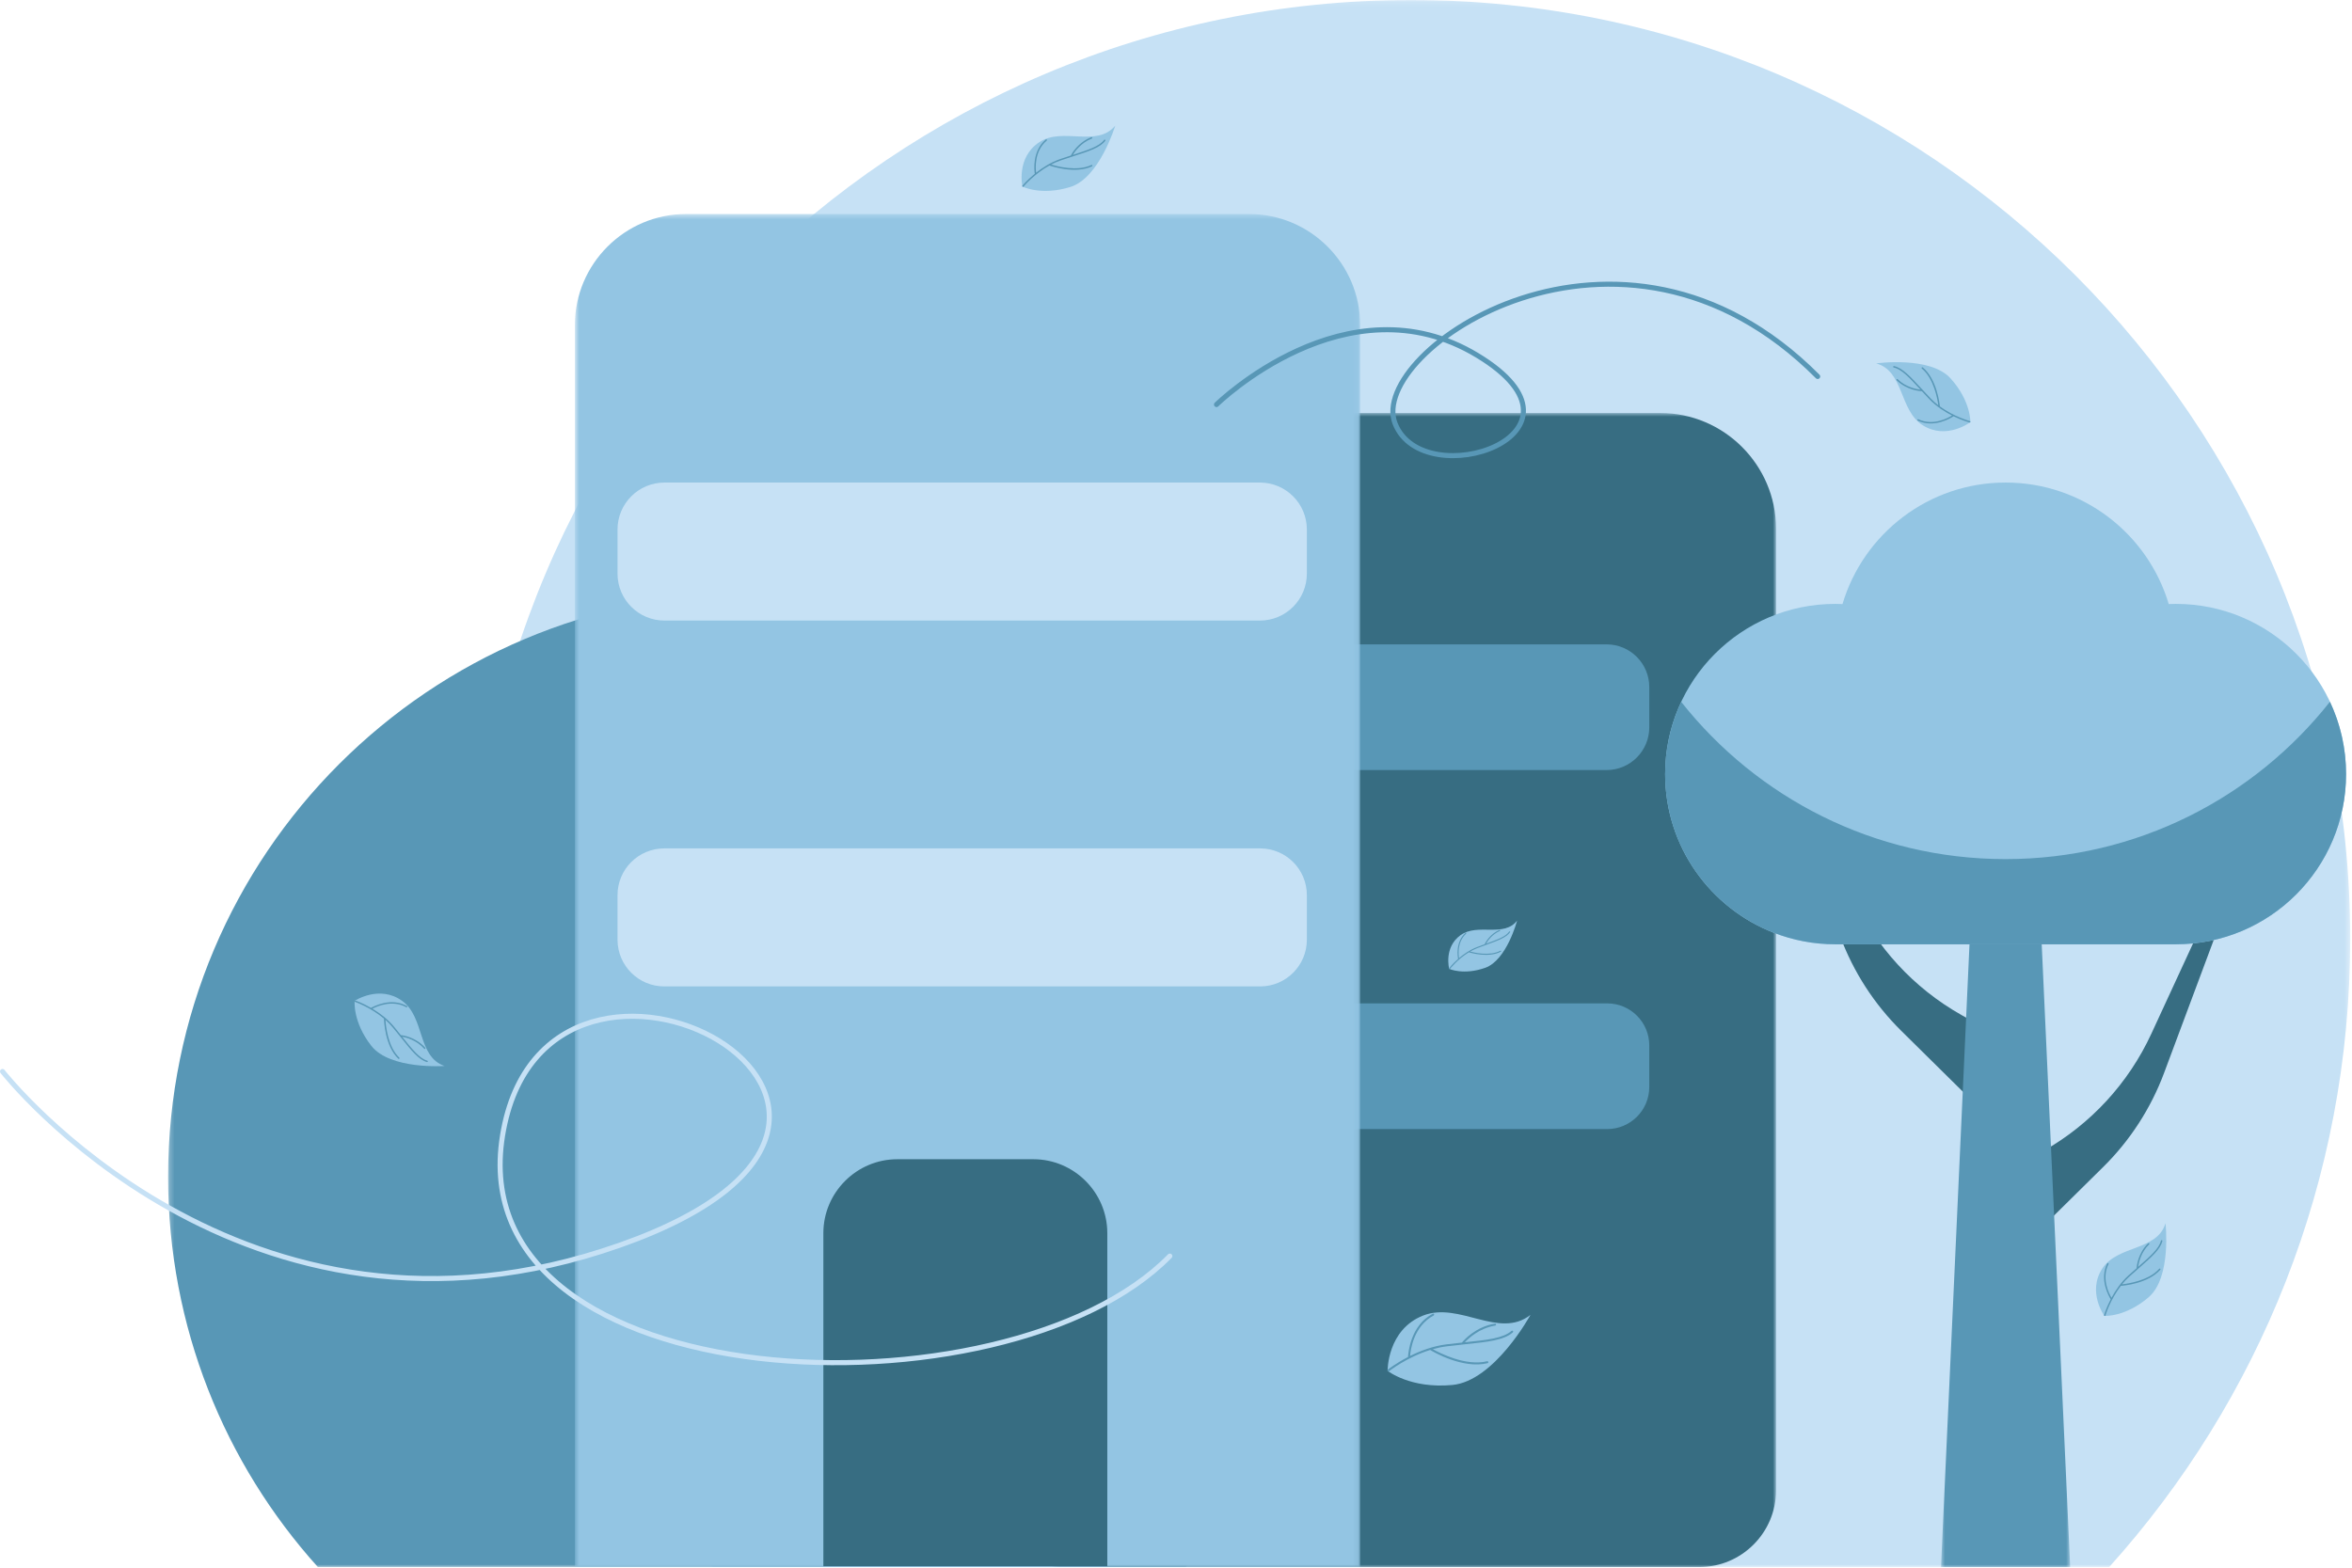
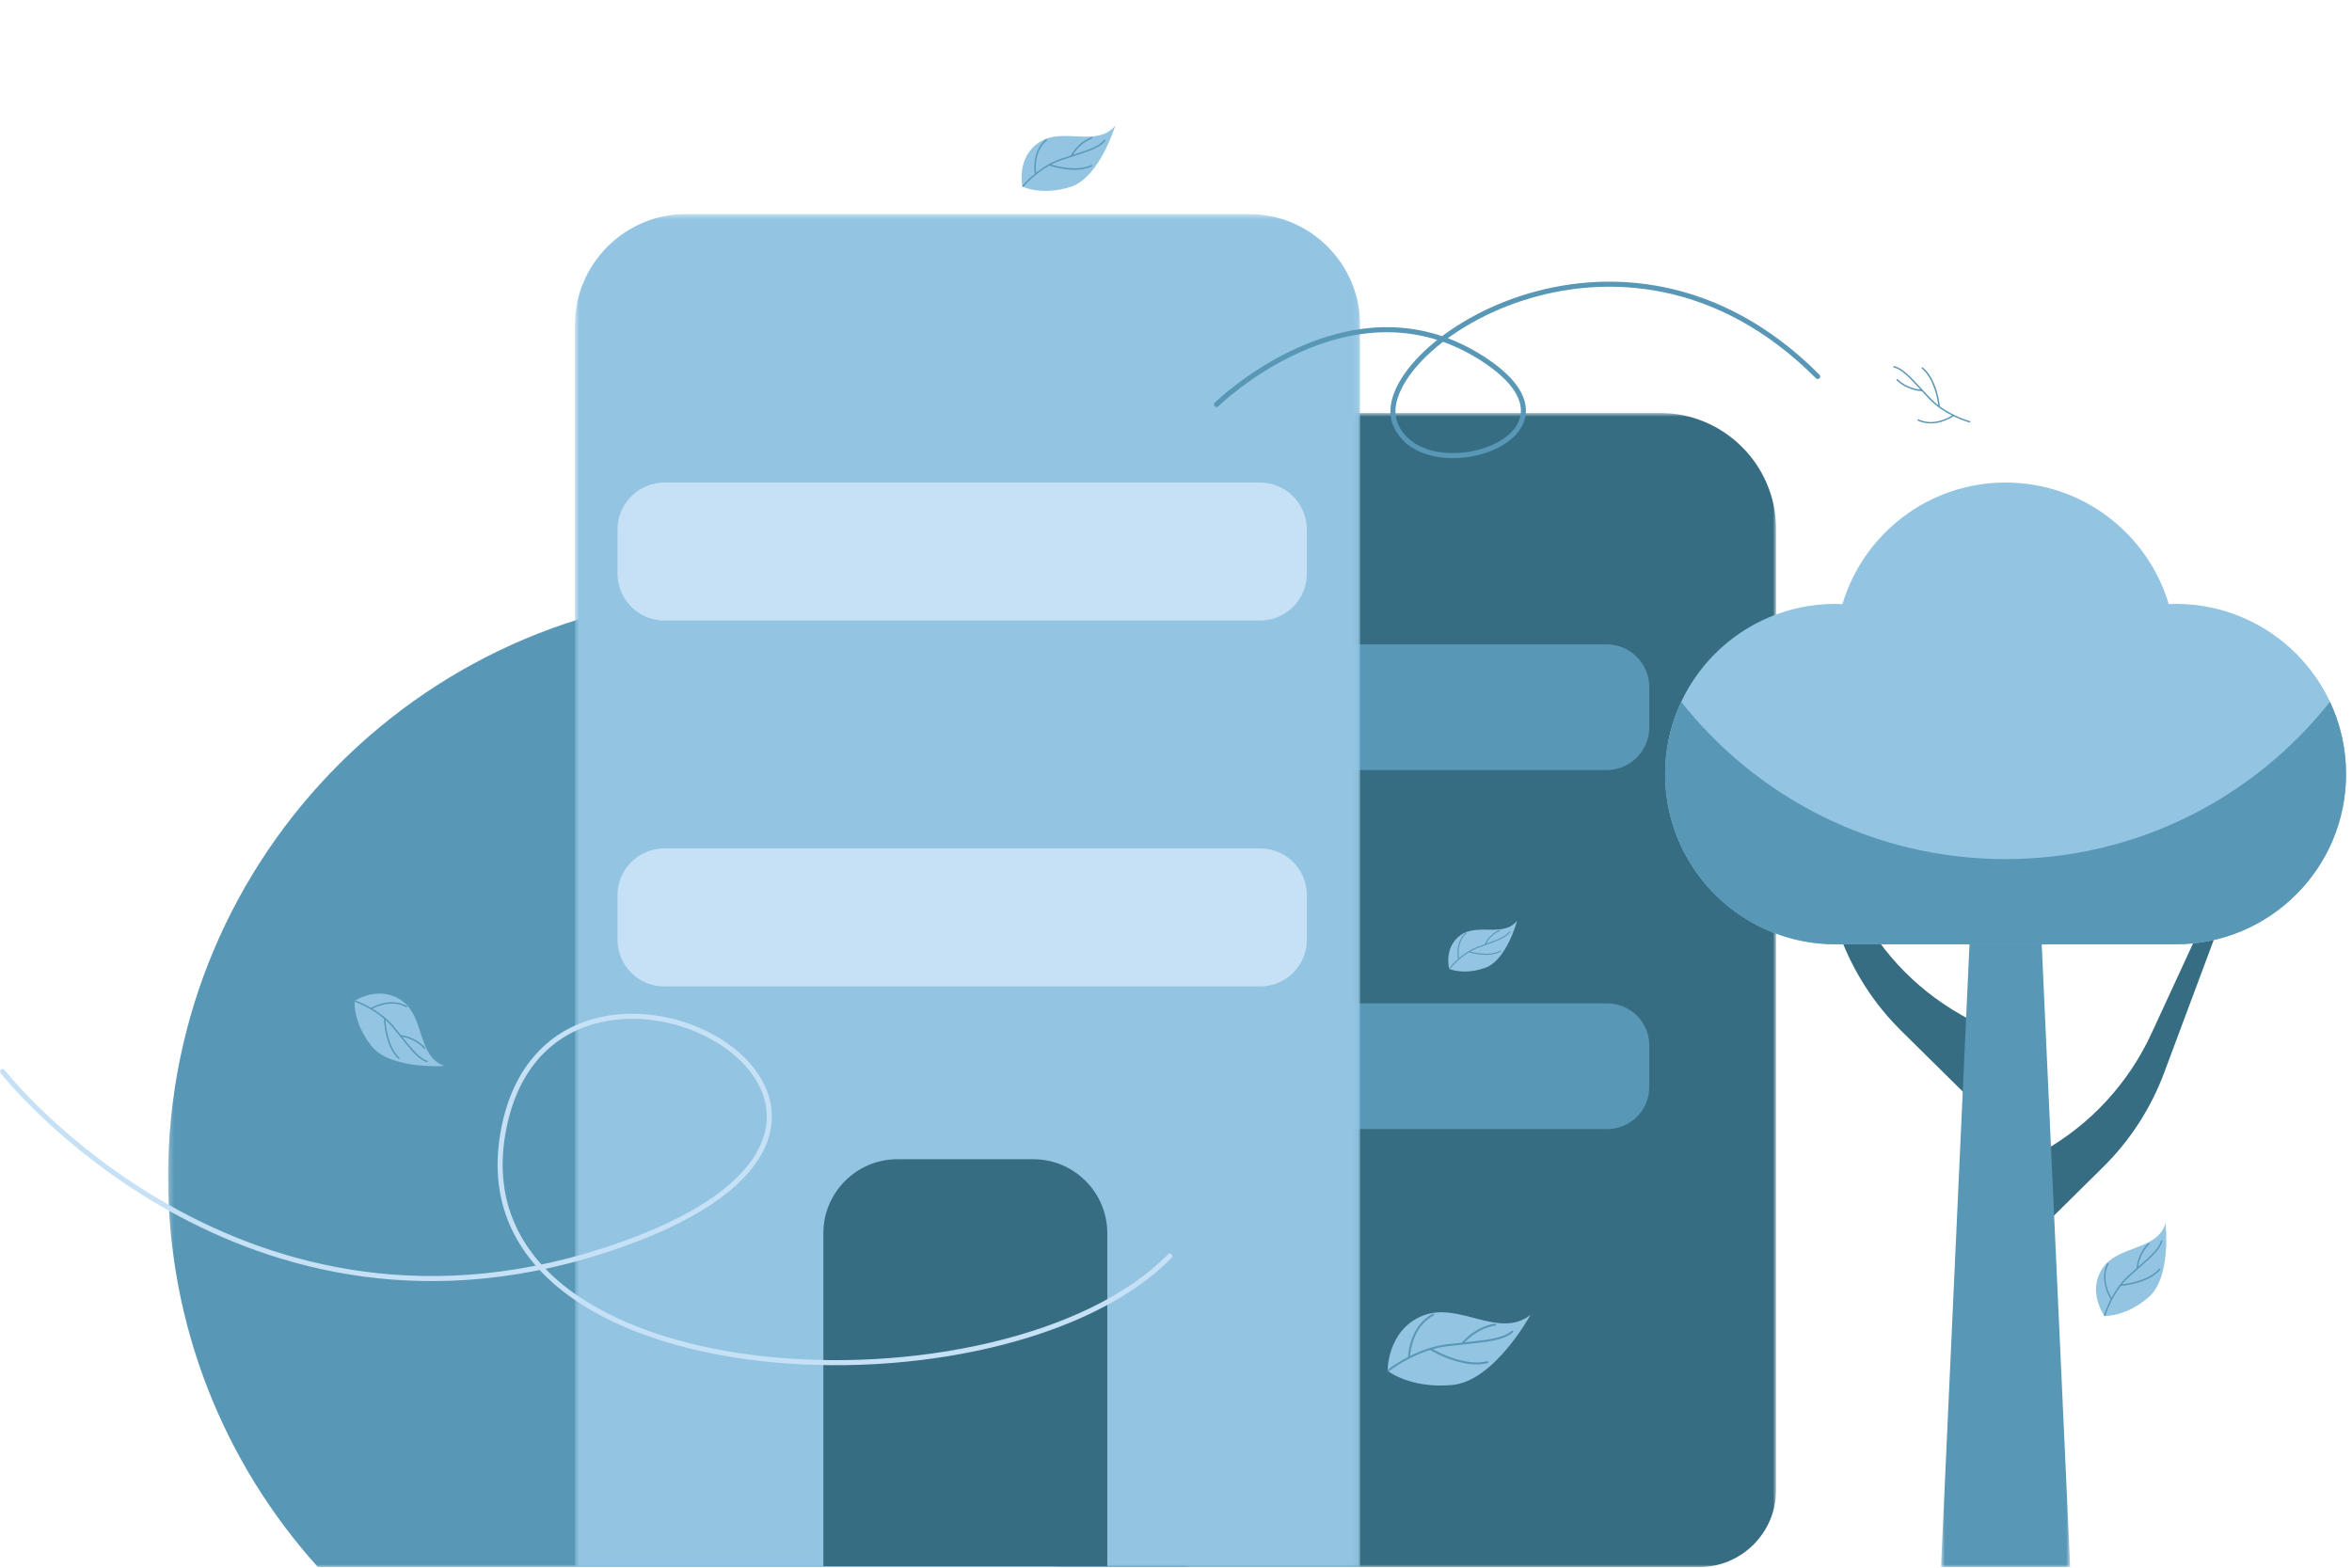
<svg xmlns="http://www.w3.org/2000/svg" xmlns:xlink="http://www.w3.org/1999/xlink" width="465" height="310" viewBox="0 0 465 310">
  <defs>
    <path id="prefix__a" d="M0.276 0.119L371.644 0.119 371.644 310 0.276 310z" />
    <path id="prefix__c" d="M0.234 0.426L231.019 0.426 231.019 193 0.234 193z" />
    <path id="prefix__e" d="M0.876 0.788L156.132 0.788 156.132 229 0.876 229z" />
    <path id="prefix__g" d="M0.657 0.442L155.912 0.442 155.912 268 0.657 268z" />
    <path id="prefix__i" d="M0.744 0.065L26.288 0.065 26.288 132 0.744 132z" />
  </defs>
  <g fill="none" fill-rule="evenodd">
    <g transform="translate(0 -17) translate(93 16.881)">
      <mask id="prefix__b" fill="#fff">
        <use xlink:href="#prefix__a" />
      </mask>
-       <path fill="#C6E1F5" d="M323.987 310c29.622-32.9 47.657-76.44 47.657-124.197C371.644 83.253 288.51.12 185.96.12 83.41.12.276 83.252.276 185.803.276 233.56 18.31 277.1 47.934 310h276.053z" mask="url(#prefix__b)" />
    </g>
    <g transform="translate(0 -17) translate(33 133.881)">
      <mask id="prefix__d" fill="#fff">
        <use xlink:href="#prefix__c" />
      </mask>
      <path fill="#5897B6" d="M201.402 193c18.41-20.445 29.617-47.504 29.617-77.182C231.02 52.09 179.356.426 115.626.426 51.897.426.234 52.09.234 115.818c0 29.678 11.207 56.737 29.616 77.182h171.552z" mask="url(#prefix__d)" />
    </g>
    <g transform="translate(0 -17) translate(195 97.881)">
      <mask id="prefix__f" fill="#fff">
        <use xlink:href="#prefix__e" />
      </mask>
      <path fill="#376D82" d="M140.946 229H15.149C7.266 229 .876 222.61.876 214.727V23.667C.876 11.082 11.172.787 23.755.787h109.498c12.583 0 22.879 10.295 22.879 22.878v190.148c0 8.387-6.8 15.186-15.186 15.186" mask="url(#prefix__f)" />
    </g>
    <path fill="#5897B6" d="M317.628 169.273H210.41c-4.66 0-8.439-3.778-8.439-8.44v-7.973c0-4.66 3.778-8.44 8.44-8.44h107.218c4.661 0 8.44 3.78 8.44 8.44v7.974c0 4.66-3.779 8.439-8.44 8.439M317.756 240.264H210.282c-4.59 0-8.312-3.722-8.312-8.313v-8.227c0-4.591 3.721-8.312 8.312-8.312h107.474c4.59 0 8.312 3.721 8.312 8.312v8.227c0 4.591-3.722 8.313-8.312 8.313" transform="translate(0 -17)" />
    <g transform="translate(0 -17) translate(113 58.881)">
      <mask id="prefix__h" fill="#fff">
        <use xlink:href="#prefix__g" />
      </mask>
      <path fill="#93C5E3" d="M155.912 268H.657V22.383C.657 10.315 10.53.443 22.6.443H133.97c12.069 0 21.941 9.872 21.941 21.94V268z" mask="url(#prefix__h)" />
    </g>
    <path fill="#C6E1F5" d="M249.086 139.715H131.372c-5.129 0-9.286-4.158-9.286-9.286v-8.721c0-5.13 4.157-9.286 9.286-9.286h117.714c5.128 0 9.286 4.157 9.286 9.286v8.72c0 5.129-4.158 9.287-9.286 9.287M249.132 212.058H131.326c-5.103 0-9.24-4.137-9.24-9.24v-8.812c0-5.103 4.137-9.241 9.24-9.241h117.806c5.103 0 9.24 4.138 9.24 9.24v8.813c0 5.103-4.137 9.24-9.24 9.24" transform="translate(0 -17)" />
    <path fill="#376D82" d="M218.918 326.697h-56.135v-65.855c0-8.037 6.575-14.612 14.613-14.612h26.909c8.037 0 14.613 6.575 14.613 14.612v65.855zM402.225 245.595l1.755-.993c9.37-5.304 16.838-13.415 21.351-23.191l10.749-23.281h3.355l-11.587 31.041c-2.614 7.002-6.723 13.35-12.041 18.601l-16.327 16.124 2.745-18.301zM389.466 218.66l-1.756-.993c-9.37-5.304-16.838-13.416-21.35-23.19l-10.75-23.281h-3.355l11.587 31.04c2.614 7.002 6.723 13.35 12.041 18.6l16.327 16.124-2.744-18.3z" transform="translate(0 -17)" />
    <g transform="translate(0 -17) translate(383 194.881)">
      <mask id="prefix__j" fill="#fff">
        <use xlink:href="#prefix__i" />
      </mask>
      <path fill="#5897B6" d="M26.288 132L0.744 132 6.779 0.065 20.253 0.065z" mask="url(#prefix__j)" />
    </g>
    <path fill="#93C5E3" d="M430.172 136.415c-.47 0-.938.016-1.404.035-4.143-13.895-17.01-24.029-32.252-24.029-15.24 0-28.11 10.134-32.25 24.03-.468-.02-.936-.036-1.407-.036-18.587 0-33.657 15.068-33.657 33.656 0 14.31 8.935 26.525 21.526 31.394 3.764 1.456 7.852 2.262 12.131 2.262h67.313c18.59 0 33.657-15.068 33.657-33.656s-15.068-33.656-33.657-33.656" transform="translate(0 -17)" />
    <path fill="#5897B6" d="M396.502 186.883c-26.005 0-49.155-12.162-64.12-31.092-2.036 4.336-3.18 9.174-3.18 14.28 0 14.31 8.935 26.525 21.526 31.394 3.764 1.456 7.852 2.264 12.131 2.264h67.313c18.59 0 33.657-15.07 33.657-33.658 0-5.115-1.146-9.96-3.188-14.3-14.966 18.941-38.123 31.112-64.139 31.112" transform="translate(0 -17)" />
-     <path fill="#93C5E3" d="M389.547 100.473s-4.676 3.577-9.385.637c-4.708-2.94-3.716-10.76-9.234-12.25 0 0 10.671-1.514 14.718 2.975 4.047 4.49 3.901 8.638 3.901 8.638" transform="translate(0 -17)" />
    <path fill="#5897B6" d="M374.39 89.667c.004 0 .007 0 .01.002 1.563.343 3.092 2.002 5.207 4.297l.075.082c-.808-.09-2.87-.465-4.513-2.062-.019-.02-.044-.031-.068-.037-.046-.01-.097.003-.132.04-.055.056-.054.146.003.2 2.016 1.959 4.564 2.149 4.995 2.168.478.518.974 1.05 1.512 1.614 1.36 1.419 3.008 2.462 4.447 3.19-.77.487-3.728 2.13-6.654.755-.07-.032-.155-.002-.189.068-.033.07-.003.155.07.189 3.271 1.536 6.57-.53 7.068-.865 1.76.857 3.138 1.23 3.163 1.237.073.018.153-.025.173-.101.02-.075-.025-.153-.1-.173-.039-.01-3.12-.843-5.935-2.901-.034-.371-.553-5.377-3.388-7.713-.018-.015-.039-.025-.059-.03-.05-.01-.106.006-.14.049-.05.06-.042.149.018.199 2.42 1.994 3.112 6.152 3.256 7.26-.53-.407-1.046-.86-1.525-1.361-.674-.702-1.28-1.362-1.869-2-2.15-2.333-3.704-4.02-5.355-4.381-.083-.021-.16.026-.178.106-.017.076.032.15.108.168" transform="translate(0 -17)" />
    <path fill="#93C5E3" d="M286.51 208.59s-1.128-4.273 2.27-6.687c3.398-2.413 8.53.535 11.157-2.858 0 0-2.034 7.831-6.315 9.338-4.28 1.507-7.113.207-7.113.207" transform="translate(0 -17)" />
    <path fill="#5897B6" d="M298.377 201.21l-.004.006c-.689.984-2.28 1.564-4.482 2.366-.026.01-.052.02-.078.028.294-.534 1.151-1.853 2.732-2.53.02-.009.034-.02.046-.037.02-.029.025-.067.011-.103-.024-.054-.086-.079-.14-.055-1.94.83-2.809 2.541-2.946 2.834-.496.181-1.01.371-1.555.582-1.376.531-2.575 1.372-3.496 2.16-.115-.676-.399-3.2 1.4-4.83.043-.04.046-.107.007-.15-.039-.044-.106-.047-.15-.008-2.01 1.824-1.532 4.706-1.444 5.148-1.102.972-1.759 1.818-1.77 1.835-.034.046-.028.113.018.15.047.035.114.026.15-.02.017-.024 1.485-1.918 3.724-3.274.268.083 3.886 1.17 6.325-.119.015-.008.028-.019.037-.033.022-.03.026-.074.007-.11-.028-.053-.092-.072-.144-.045-2.08 1.1-5.162.378-5.972.157.437-.249.9-.475 1.384-.663.682-.264 1.315-.494 1.927-.717 2.237-.815 3.855-1.405 4.583-2.444.04-.052.028-.119-.022-.154-.048-.034-.114-.022-.148.026" transform="translate(0 -17)" />
    <path stroke="#C6E1F5" stroke-linecap="round" d="M.5 228.881s47.391 60.63 122.047 34.342c74.656-26.288-14.675-74.239-23.194-21.663-8.52 52.576 99.553 56.896 131.927 23.823" transform="translate(0 -17)" />
    <path fill="#93C5E3" d="M70.116 214.91s4.914-3.243 9.406.019c4.493 3.26 2.958 10.993 8.359 12.863 0 0-10.751.767-14.475-3.994-3.724-4.76-3.29-8.888-3.29-8.888" transform="translate(0 -17)" />
    <path fill="#5897B6" d="M84.483 226.746c-.003-.002-.006-.002-.01-.003-1.535-.45-2.945-2.213-4.894-4.649l-.07-.087c.8.144 2.83.664 4.358 2.371.018.02.041.035.066.042.045.013.096.004.134-.03.06-.053.063-.142.011-.2-1.874-2.095-4.403-2.464-4.832-2.51-.44-.55-.897-1.118-1.396-1.716-1.257-1.51-2.828-2.666-4.214-3.493.803-.433 3.868-1.866 6.691-.289.07.037.155.012.193-.055.038-.069.014-.155-.055-.194-3.158-1.76-6.59.072-7.112.371-1.695-.978-3.044-1.447-3.069-1.454-.072-.023-.155.013-.18.087-.025.075.014.155.088.18.038.013 3.053 1.06 5.718 3.308.01.373.177 5.402 2.842 7.931.017.016.037.027.058.033.05.014.105.002.142-.039.054-.056.052-.146-.005-.2-2.274-2.157-2.674-6.354-2.74-7.469.5.444.982.931 1.425 1.463.623.748 1.184 1.45 1.726 2.126 1.981 2.478 3.414 4.27 5.036 4.745.081.027.162-.015.185-.093.022-.075-.02-.155-.096-.176" transform="translate(0 -17)" />
    <path fill="#93C5E3" d="M416.05 277.216s-3.458-4.765-.4-9.397c3.056-4.634 10.85-3.446 12.477-8.925 0 0 1.246 10.706-3.344 14.638-4.589 3.933-8.733 3.684-8.733 3.684" transform="translate(0 -17)" />
    <path fill="#5897B6" d="M427.234 262.334c-.002.004-.002.007-.002.01-.382 1.554-2.08 3.041-4.427 5.097-.027.025-.055.05-.084.074.11-.806.537-2.858 2.175-4.46.02-.019.032-.042.038-.068.012-.046 0-.096-.036-.132-.055-.056-.144-.057-.2-.002-2.01 1.965-2.264 4.508-2.292 4.94-.53.464-1.075.945-1.651 1.47-1.454 1.323-2.538 2.945-3.302 4.366-.468-.783-2.035-3.78-.587-6.672.034-.069.006-.154-.064-.189-.07-.036-.155-.007-.19.062-1.618 3.234.365 6.582.687 7.09-.901 1.736-1.31 3.105-1.316 3.131-.02.072.022.153.096.175.075.022.154-.02.176-.096.01-.038.92-3.097 3.048-5.859.373-.026 5.39-.418 7.797-3.195.016-.017.026-.037.03-.058.013-.05-.002-.105-.044-.14-.06-.053-.15-.046-.2.013-2.053 2.368-6.228 2.956-7.34 3.072.42-.52.887-1.024 1.399-1.49.72-.656 1.394-1.247 2.047-1.819 2.387-2.09 4.11-3.6 4.514-5.243.024-.082-.022-.162-.101-.18-.076-.019-.152.028-.171.103" transform="translate(0 -17)" />
    <path fill="#93C5E3" d="M274.334 288.068s-.106-8.14 7.041-10.934c7.147-2.795 15.001 4.76 21.21-.13 0 0-7.13 13.085-15.45 13.868-8.32.782-12.8-2.804-12.8-2.804" transform="translate(0 -17)" />
    <path fill="#5897B6" d="M298.832 280.178c-.005.003-.007.006-.01.009-1.671 1.451-4.774 1.777-9.065 2.227l-.153.017c.766-.823 2.886-2.799 6.012-3.303.038-.007.072-.022.099-.046.049-.043.076-.109.064-.178-.017-.108-.118-.18-.224-.163-3.837.619-6.153 3.288-6.529 3.75-.968.103-1.969.212-3.038.346-2.695.336-5.212 1.303-7.21 2.297.096-1.256.716-5.893 4.657-8.003.094-.051.13-.17.08-.265s-.17-.131-.264-.081c-4.407 2.363-4.837 7.726-4.877 8.555-2.403 1.243-3.956 2.464-3.984 2.486-.08.068-.099.192-.031.276.067.085.19.098.275.031.042-.033 3.51-2.763 8.115-4.186.44.268 6.42 3.826 11.353 2.61.032-.008.059-.023.082-.042.052-.047.08-.121.061-.195-.026-.105-.132-.169-.236-.143-4.208 1.036-9.393-1.629-10.74-2.384.89-.251 1.817-.449 2.767-.568 1.337-.166 2.57-.296 3.762-.421 4.363-.458 7.517-.789 9.28-2.321.093-.076.105-.201.03-.286-.072-.081-.195-.089-.276-.019" transform="translate(0 -17)" />
    <path stroke="#5897B6" stroke-linecap="round" d="M240.511 96.996s25.757-25.303 51.54-9.735c25.782 15.568-10.613 27.808-16.235 13.487s44.434-48.61 83.547-9.303" transform="translate(0 -17)" />
    <path fill="#93C5E3" d="M202.134 53.894s-1.288-5.745 3.355-8.788 11.327 1.136 14.993-3.251c0 0-3.098 10.324-8.87 12.117-5.772 1.793-9.478-.078-9.478-.078" transform="translate(0 -17)" />
    <path fill="#5897B6" d="M218.298 44.66l-.006.008c-.967 1.276-3.114 1.97-6.084 2.927l-.106.034c.42-.697 1.625-2.41 3.763-3.233.026-.01.047-.027.062-.047.03-.038.038-.089.02-.136-.028-.074-.11-.11-.183-.082-2.623 1.01-3.864 3.243-4.062 3.627-.67.217-1.362.444-2.099.697-1.858.64-3.495 1.7-4.76 2.7-.12-.904-.372-4.278 2.103-6.358.06-.05.067-.14.017-.199-.05-.06-.14-.068-.199-.018-2.768 2.328-2.273 6.188-2.178 6.781-1.515 1.238-2.432 2.333-2.449 2.354-.047.06-.04.15.02.2.06.05.148.04.198-.02.026-.03 2.073-2.478 5.121-4.172.352.124 5.114 1.751 8.424.157.021-.01.038-.025.051-.042.031-.04.04-.098.015-.147-.034-.07-.119-.1-.189-.067-2.824 1.361-6.89.246-7.957-.087.593-.31 1.22-.589 1.875-.814.921-.317 1.774-.592 2.6-.859 3.02-.974 5.202-1.678 6.222-3.025.054-.067.044-.158-.02-.206-.064-.048-.152-.035-.199.027" transform="translate(0 -17)" />
  </g>
</svg>